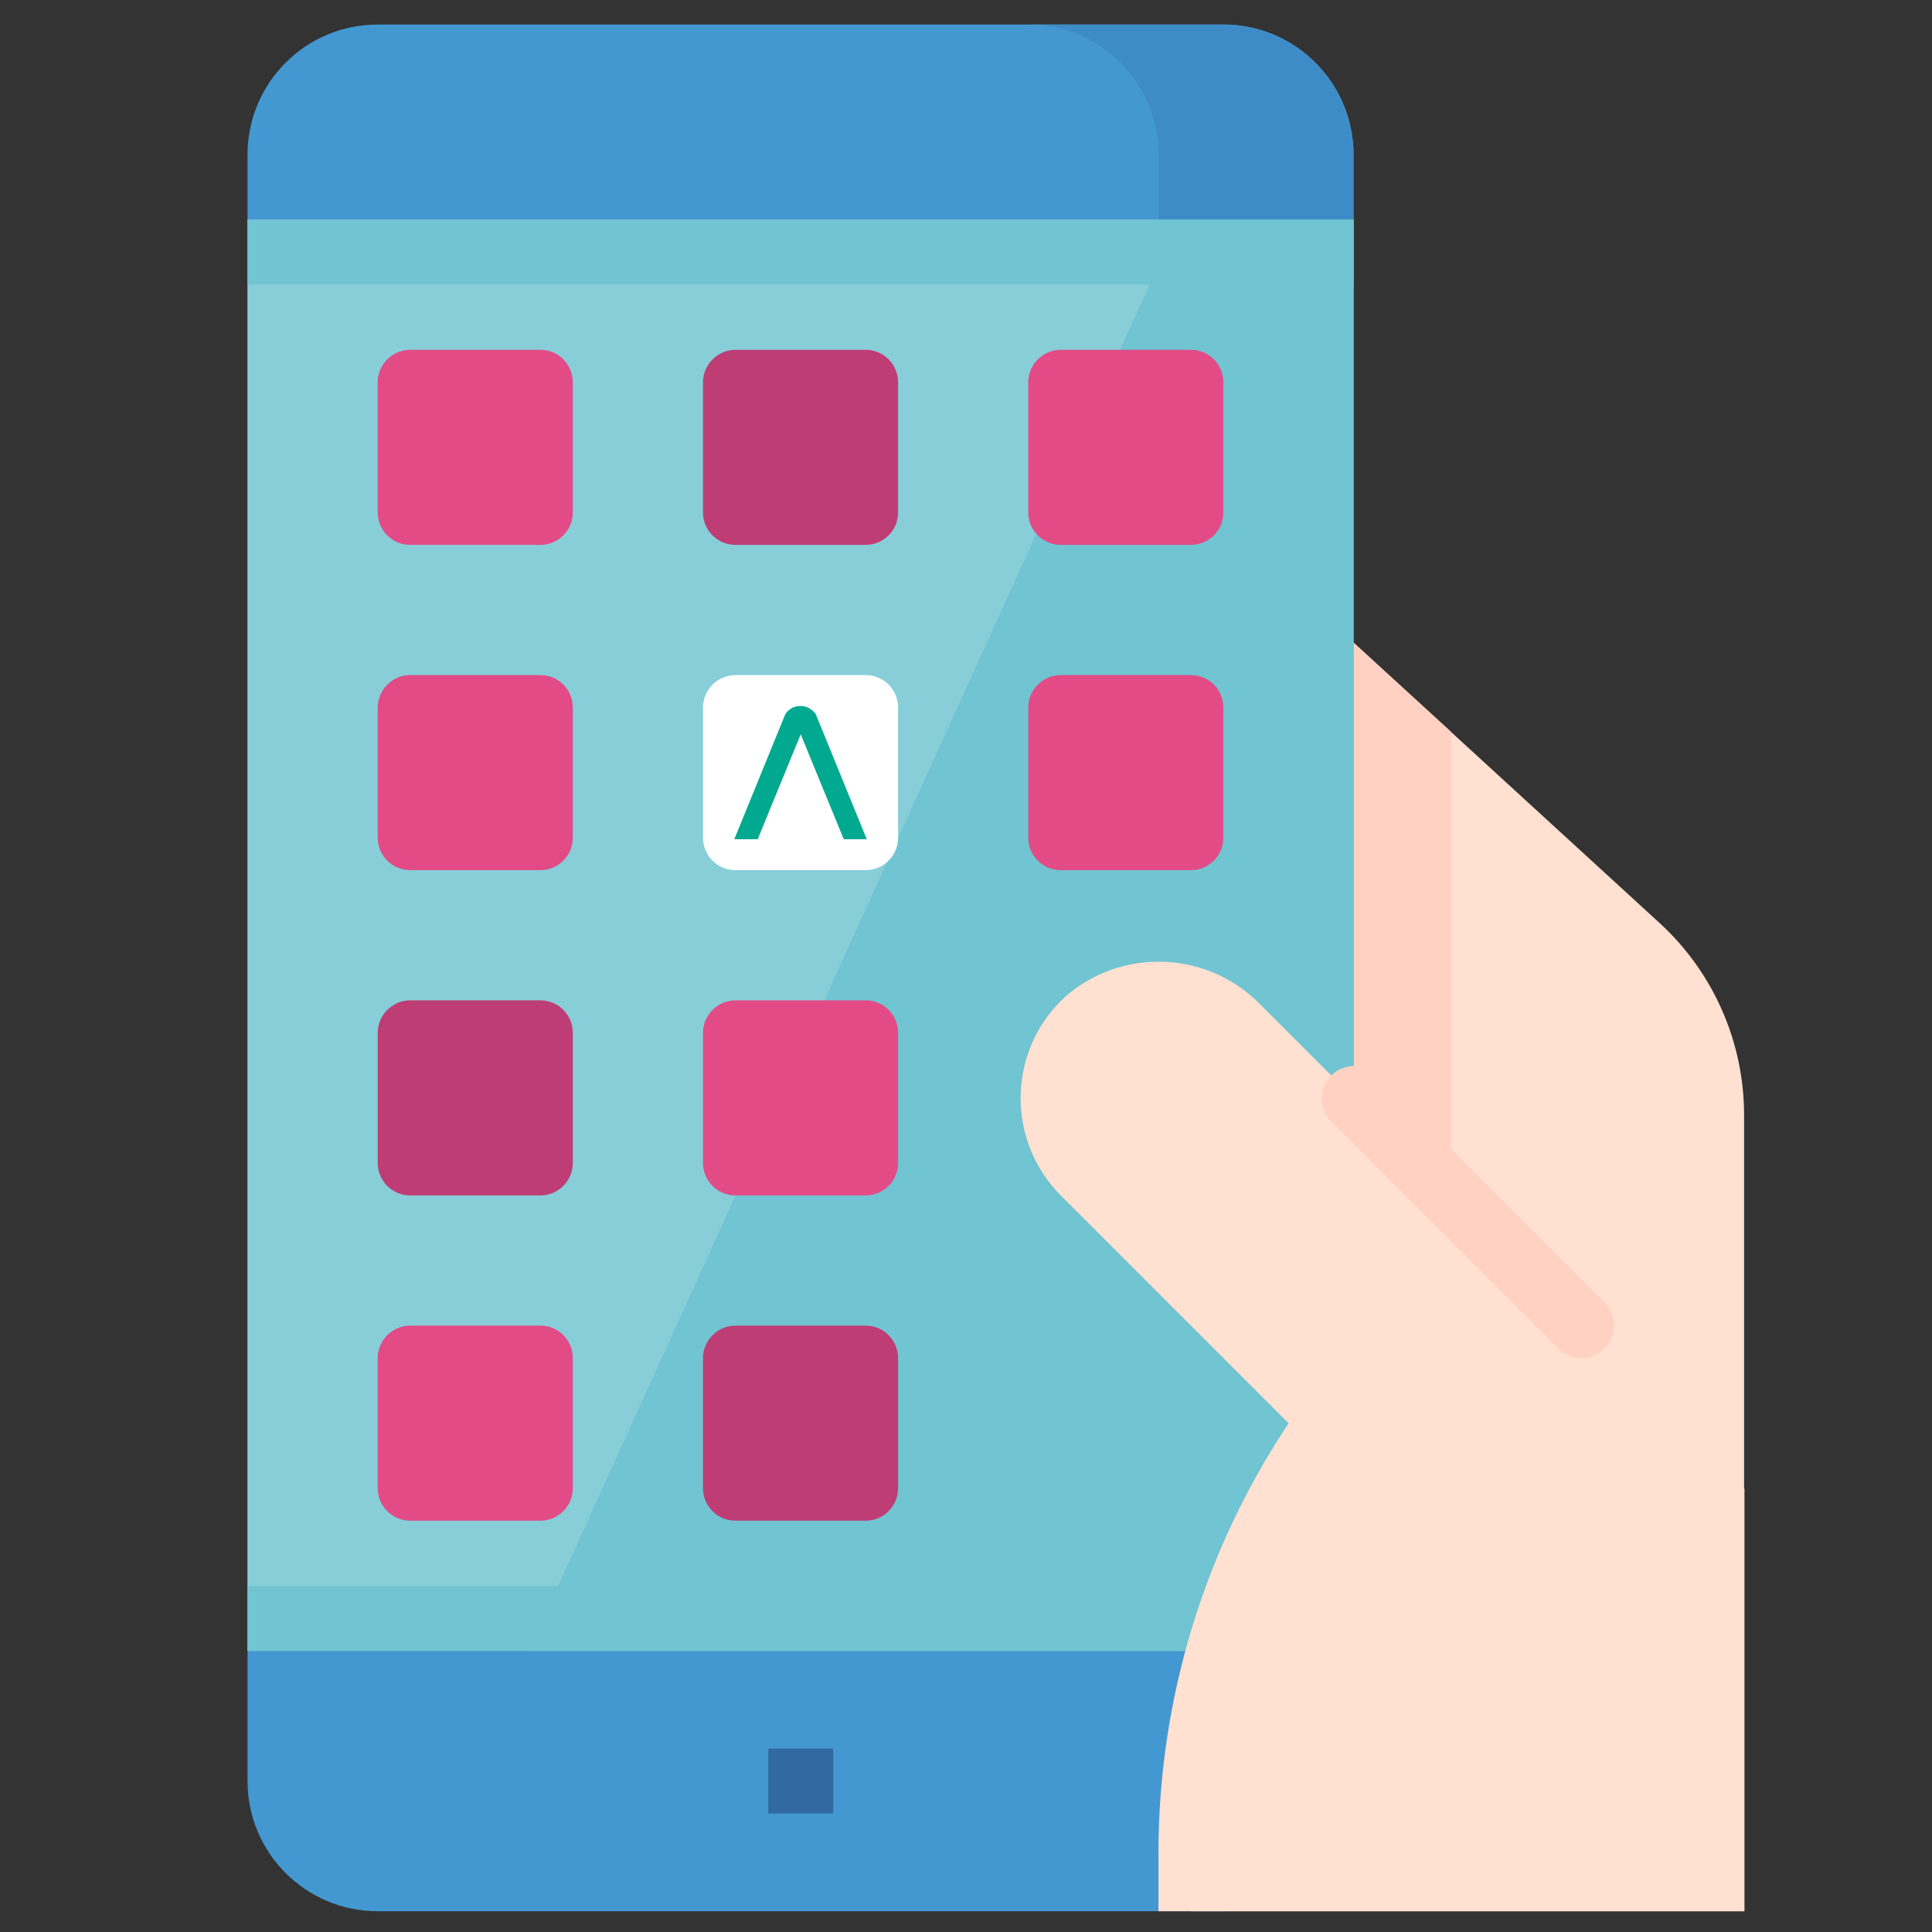
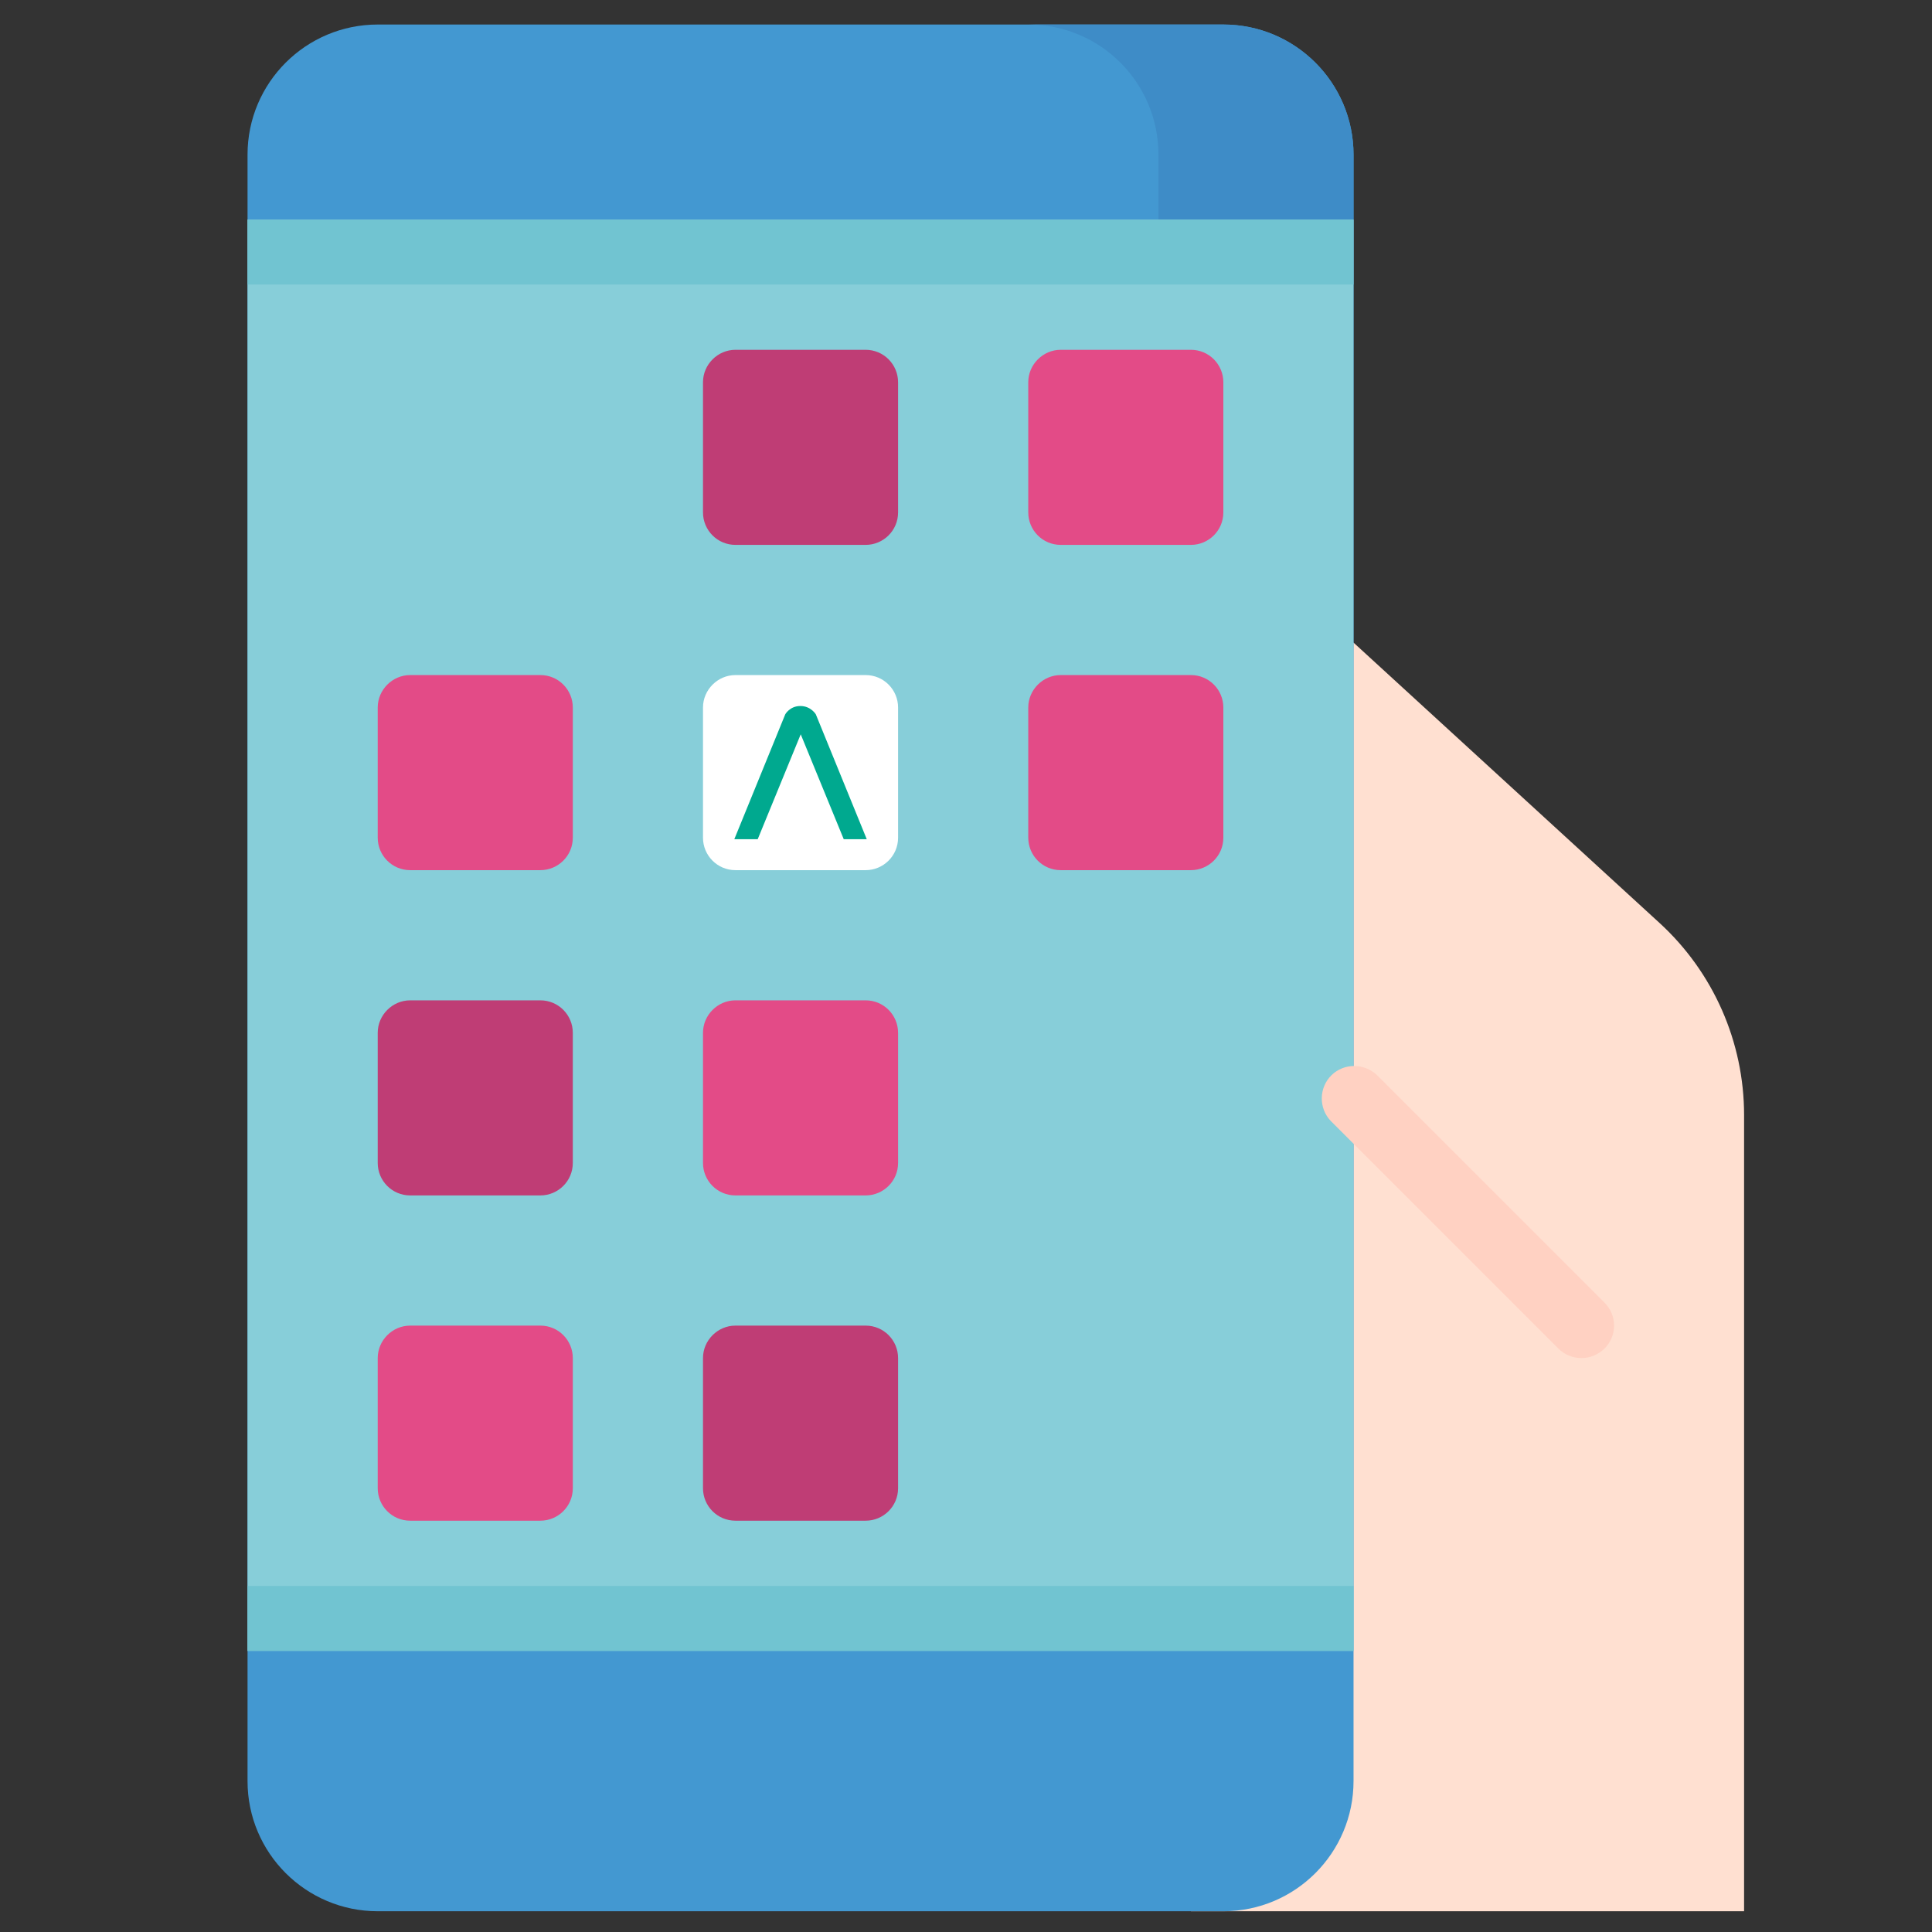
<svg xmlns="http://www.w3.org/2000/svg" version="1.1" id="Capa_1" x="0px" y="0px" viewBox="0 0 512 512" style="enable-background:new 0 0 512 512;" xml:space="preserve">
  <rect x="0" y="0" width="512" height="512" fill="#333333" stroke="none" />
  <style type="text/css">
	.st0{fill:#FFE0D1;}
	.st1{fill:#FFD1C2;}
	.st2{fill:#4398D1;}
	.st3{fill:#3E8CC7;}
	.st4{fill:#87CED9;}
	.st5{fill:#71C4D1;}
	.st6{fill:#E34B87;}
	.st7{fill:#BF3D75;}
	.st8{fill:#FFFFFF;}
	.st9{fill:#3269A1;}
	.st10{fill:#00A98F;}
</style>
  <g>
    <g>
      <g id="flat_1_">
        <path class="st0" d="M462.2,506.5v-211c0-19.3-8.1-37.8-22.4-50.9l-81.1-74.3h-43.1v336.2" />
-         <polygon class="st1" points="384.6,194 358.7,170.3 315.6,170.3 315.6,316.8 384.6,316.8    " />
        <path class="st2" d="M100.1,6.5h224.1c19,0,34.5,15.4,34.5,34.5v431c0,19-15.4,34.5-34.5,34.5H100.1c-19,0-34.5-15.4-34.5-34.5     V41C65.6,21.9,81.1,6.5,100.1,6.5z" />
        <path class="st3" d="M307,41v17.2h51.7V41c0-19-15.4-34.5-34.5-34.5h-51.7C291.6,6.5,307,21.9,307,41z" />
        <path class="st4" d="M358.7,58.2H65.6v379.3h293.1V58.2L358.7,58.2z" />
-         <polygon class="st5" points="140.1,437.5 358.7,437.5 358.7,58.2 312.5,58.2    " />
-         <path class="st6" d="M108.7,92.7h34.5c4.8,0,8.6,3.9,8.6,8.6v34.5c0,4.8-3.9,8.6-8.6,8.6h-34.5c-4.8,0-8.6-3.9-8.6-8.6v-34.5     C100.1,96.6,104,92.7,108.7,92.7z" />
        <path class="st7" d="M194.9,92.7h34.5c4.8,0,8.6,3.9,8.6,8.6v34.5c0,4.8-3.9,8.6-8.6,8.6h-34.5c-4.8,0-8.6-3.9-8.6-8.6v-34.5     C186.3,96.6,190.2,92.7,194.9,92.7z" />
        <path class="st6" d="M281.1,92.7h34.5c4.8,0,8.6,3.9,8.6,8.6v34.5c0,4.8-3.9,8.6-8.6,8.6h-34.5c-4.8,0-8.6-3.9-8.6-8.6v-34.5     C272.5,96.6,276.4,92.7,281.1,92.7z" />
        <path class="st6" d="M108.7,178.9h34.5c4.8,0,8.6,3.9,8.6,8.6V222c0,4.8-3.9,8.6-8.6,8.6h-34.5c-4.8,0-8.6-3.9-8.6-8.6v-34.5     C100.1,182.8,104,178.9,108.7,178.9z" />
        <path class="st7" d="M108.7,265.1h34.5c4.8,0,8.6,3.9,8.6,8.6v34.5c0,4.8-3.9,8.6-8.6,8.6h-34.5c-4.8,0-8.6-3.9-8.6-8.6v-34.5     C100.1,269,104,265.1,108.7,265.1z" />
        <path class="st8" d="M194.9,178.9h34.5c4.8,0,8.6,3.9,8.6,8.6V222c0,4.8-3.9,8.6-8.6,8.6h-34.5c-4.8,0-8.6-3.9-8.6-8.6v-34.5     C186.3,182.8,190.2,178.9,194.9,178.9z" />
        <path class="st6" d="M281.1,178.9h34.5c4.8,0,8.6,3.9,8.6,8.6V222c0,4.8-3.9,8.6-8.6,8.6h-34.5c-4.8,0-8.6-3.9-8.6-8.6v-34.5     C272.5,182.8,276.4,178.9,281.1,178.9z" />
        <path class="st6" d="M194.9,265.1h34.5c4.8,0,8.6,3.9,8.6,8.6v34.5c0,4.8-3.9,8.6-8.6,8.6h-34.5c-4.8,0-8.6-3.9-8.6-8.6v-34.5     C186.3,269,190.2,265.1,194.9,265.1z" />
        <path class="st6" d="M108.7,351.3h34.5c4.8,0,8.6,3.9,8.6,8.6v34.5c0,4.8-3.9,8.6-8.6,8.6h-34.5c-4.8,0-8.6-3.9-8.6-8.6v-34.5     C100.1,355.2,104,351.3,108.7,351.3z" />
        <path class="st7" d="M194.9,351.3h34.5c4.8,0,8.6,3.9,8.6,8.6v34.5c0,4.8-3.9,8.6-8.6,8.6h-34.5c-4.8,0-8.6-3.9-8.6-8.6v-34.5     C186.3,355.2,190.2,351.3,194.9,351.3z" />
-         <rect x="203.6" y="463.4" class="st9" width="17.2" height="17.2" />
        <rect x="65.6" y="58.2" class="st5" width="293.1" height="17.2" />
        <rect x="65.6" y="420.3" class="st5" width="293.1" height="17.2" />
-         <path class="st0" d="M307,506.5v-15.4c0-40.5,12-80.2,34.5-113.9l0,0l-60.3-60.3c-14.3-14.3-14.3-37.5,0-51.7     c0.8-0.8,1.7-1.6,2.7-2.4c15.2-11.8,36.8-10.3,50.2,3.5l128.2,128.2v112H307z" />
        <path class="st1" d="M419.1,359.9c-2.3,0-4.5-0.9-6.1-2.5l-60.3-60.3c-3.3-3.4-3.2-8.9,0.2-12.2c3.3-3.2,8.6-3.2,12,0l60.3,60.3     c3.4,3.4,3.4,8.8,0,12.2C423.5,359,421.4,359.9,419.1,359.9z" />
      </g>
    </g>
  </g>
  <path class="st10" d="M229.7,222.4l-13.5-33.1c0,0-1.3-2.2-4.1-2.2s-4,2.2-4,2.2l-13.5,33.1h6.2l11.4-27.8l11.4,27.8H229.7z" />
</svg>